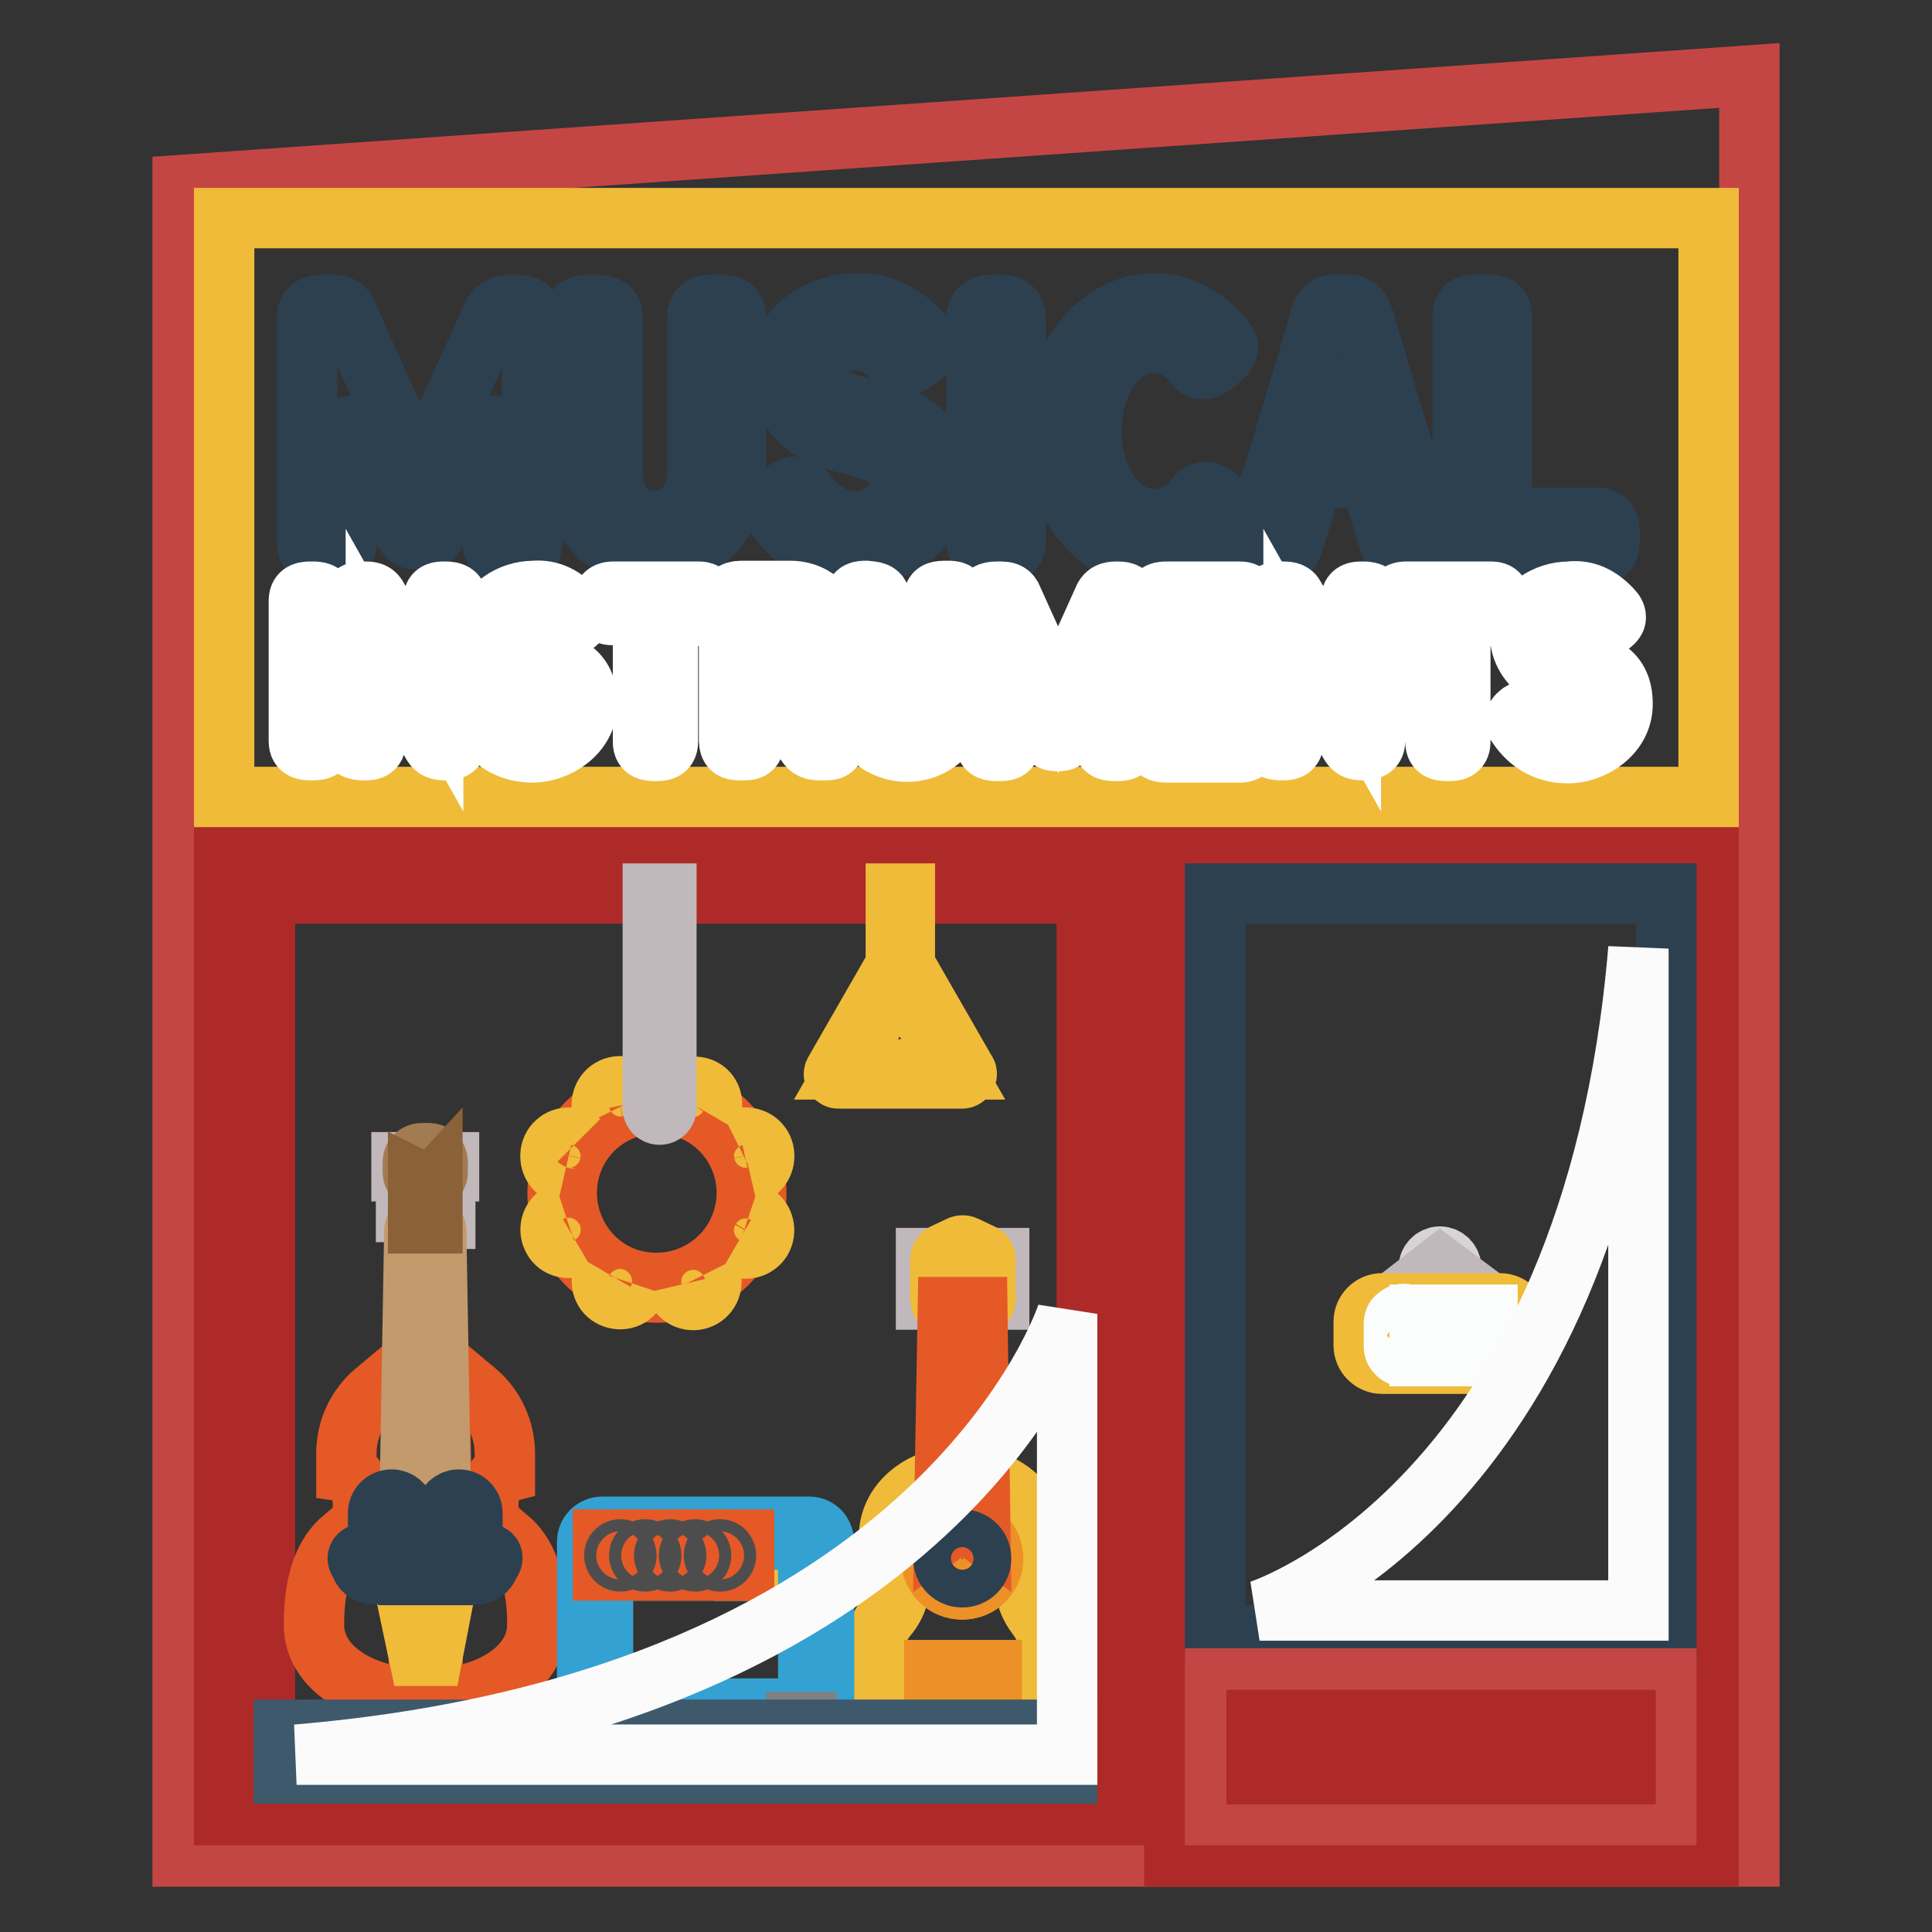
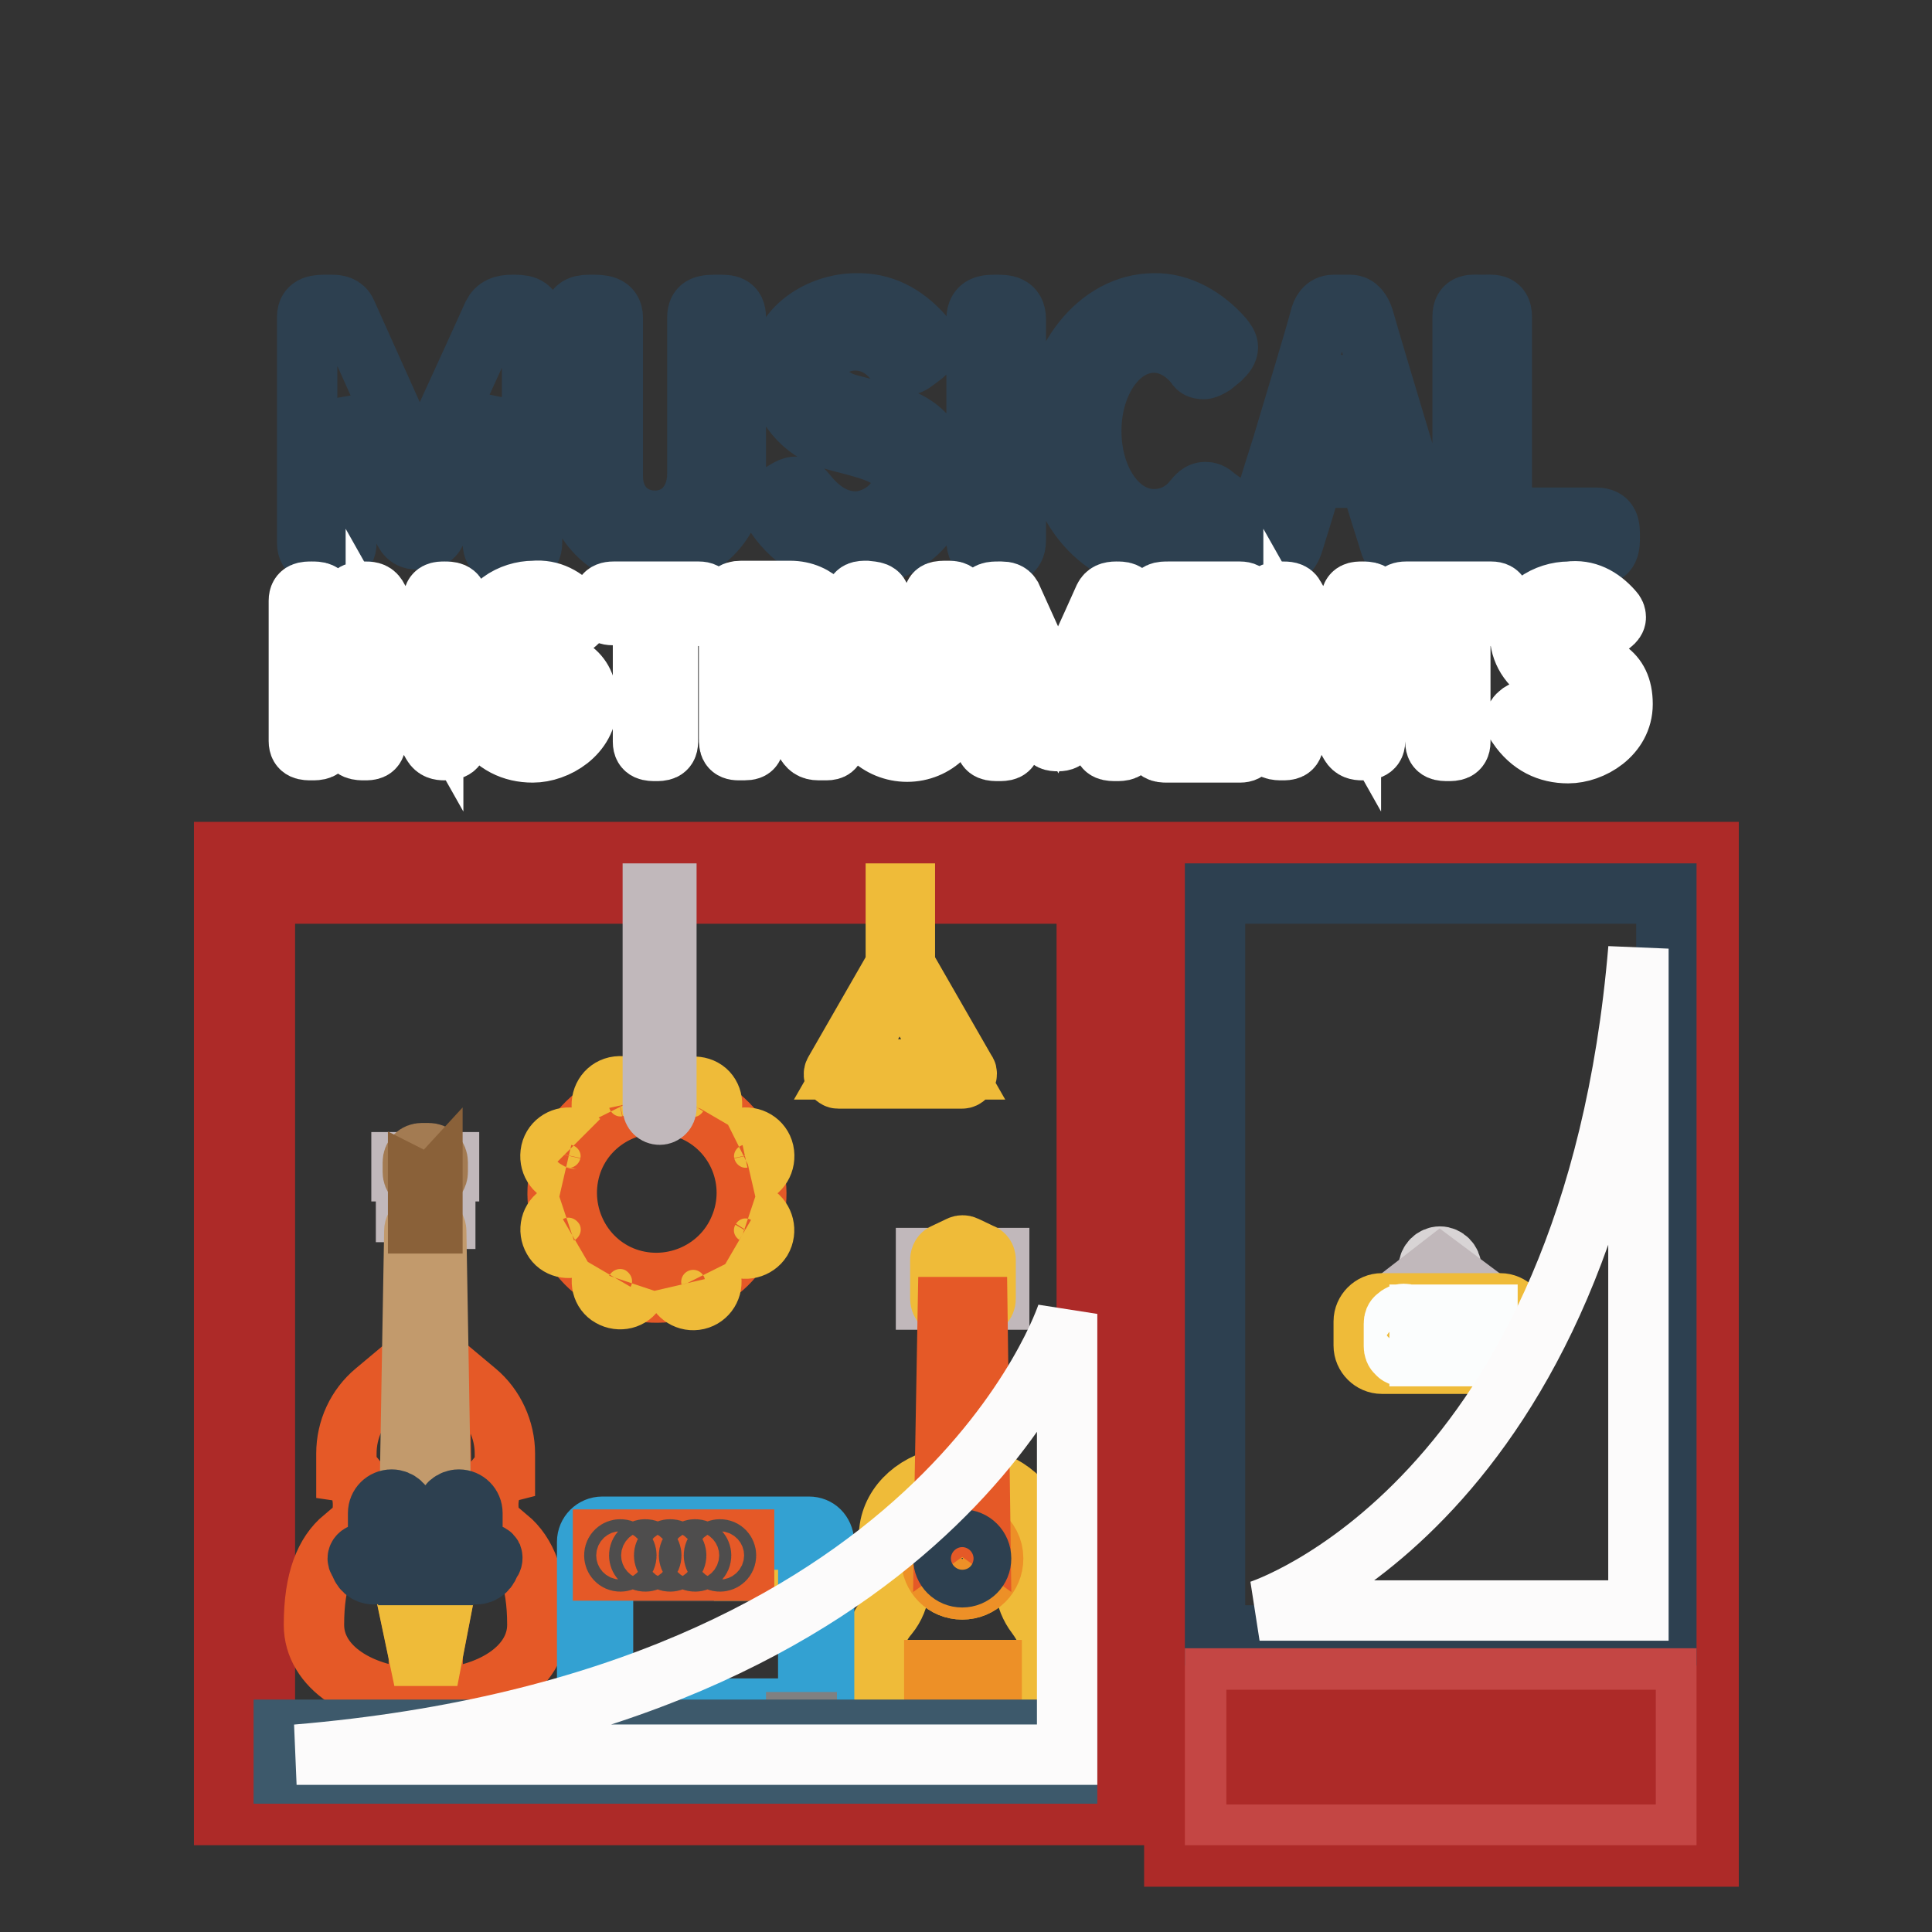
<svg xmlns="http://www.w3.org/2000/svg" version="1.1" x="0px" y="0px" viewBox="0 0 256 256" enable-background="new 0 0 256 256" xml:space="preserve">
  <rect x="0" y="0" width="256" height="256" fill="#333333" stroke="none" />
  <g>
-     <path stroke-width="8" fill-opacity="0" stroke="#c44644" d="M231.8,10v236H24.2V24.5L231.8,10z" />
    <path stroke-width="8" fill-opacity="0" stroke="#2d4050" d="M33.7,116.9h111.7v119.7H33.7V116.9z" />
    <path stroke-width="8" fill-opacity="0" stroke="#ad2a28" d="M29.7,112.9v127.6h119.8V112.9H29.7z M144,235H35.1V118.4H144V235z M155.6,112.9h70.8V246h-70.8V112.9z" />
    <path stroke-width="8" fill-opacity="0" stroke="#2d4050" d="M161,118.4h59.8v98.3H161V118.4z" />
    <path stroke-width="8" fill-opacity="0" stroke="#c44644" d="M161,222.4h59.8v18.1H161V222.4z" />
    <path stroke-width="8" fill-opacity="0" stroke="#ad2a28" d="M166.5,227.9h48.9v7.2h-48.9V227.9z" />
    <path stroke-width="8" fill-opacity="0" stroke="#d8d4d5" d="M189.3,168c0,0.8,0.7,1.5,1.5,1.5c0.8,0,1.5-0.7,1.5-1.5c0,0,0,0,0,0c0-0.8-0.7-1.5-1.5-1.5 C190,166.5,189.3,167.2,189.3,168C189.3,168,189.3,168,189.3,168z" />
    <path stroke-width="8" fill-opacity="0" stroke="#c1b8bb" d="M198.1,173.7l-7.3-5.5l-6.9,5.4l-0.2-0.3l7.1-5.5l7.5,5.6L198.1,173.7z" />
    <path stroke-width="8" fill-opacity="0" stroke="#efbb39" d="M201.2,178.3c0,1.3-1.1,2.4-2.4,2.4h-15.7c-1.3,0-2.4-1.1-2.4-2.4v-3.2c0-1.3,1.1-2.4,2.4-2.4h15.7 c1.3,0,2.4,1.1,2.4,2.4V178.3z" />
    <path stroke-width="8" fill-opacity="0" stroke="#fbfdfd" d="M186,174.1c0.4,0,0.7,0.1,0.9,0.4c0.3,0.3,0.4,0.6,0.4,0.9v3c0,0.4-0.1,0.7-0.4,0.9s-0.6,0.4-0.9,0.4 c-0.4,0-0.7-0.1-0.9-0.4c-0.3-0.2-0.4-0.6-0.4-0.9v-3c0-0.4,0.1-0.7,0.4-0.9C185.4,174.2,185.7,174.1,186,174.1L186,174.1z  M186.5,175.4c0-0.1,0-0.2-0.1-0.3c-0.1-0.1-0.2-0.1-0.3-0.1c-0.1,0-0.2,0-0.3,0.1c-0.1,0.1-0.1,0.2-0.1,0.3v3c0,0.1,0,0.2,0.1,0.3 c0.1,0.1,0.2,0.1,0.3,0.1c0.1,0,0.2,0,0.3-0.1c0.1-0.1,0.1-0.2,0.1-0.3V175.4z M189.4,174.2c0.4,0,0.7,0.1,1,0.4 c0.2,0.2,0.3,0.6,0.3,0.9v0.8c0,0.3-0.1,0.7-0.4,0.9c-0.3,0.3-0.6,0.4-0.9,0.4h-0.5v2.1h-0.8v-5.5H189.4L189.4,174.2z M189.9,175.5 c0-0.1,0-0.3-0.1-0.3c-0.1-0.1-0.2-0.1-0.3-0.1h-0.5v1.8h0.5c0.1,0,0.2,0,0.3-0.1c0.1-0.1,0.1-0.2,0.1-0.3V175.5L189.9,175.5z  M191.4,179.7v-5.5h2.4v0.8h-1.5v1.5h1.1v0.8h-1.1v1.5h1.5v0.8H191.4z M195.2,174.2l1.1,3.7v-3.7h0.8v5.5h-0.9l-1.1-3.5v3.5h-0.8 v-5.5H195.2L195.2,174.2z" />
    <path stroke-width="8" fill-opacity="0" stroke="#fcfbfb" d="M217.1,125.7v87.7h-50.2C166.9,213.4,210.9,199.4,217.1,125.7L217.1,125.7z" />
    <path stroke-width="8" fill-opacity="0" stroke="#c1b8bb" d="M130,166.7h2.4v1.2H130V166.7z M130,168.9h2.4v1.2H130V168.9z M130,171h2.4v1.2H130V171z M122.7,166.7h2.4 v1.2h-2.4V166.7z M122.7,168.9h2.4v1.2h-2.4V168.9z M122.7,171h2.4v1.2h-2.4V171z" />
    <path stroke-width="8" fill-opacity="0" stroke="#efbb39" d="M137.3,214c1.2,1.6,2,3.4,2,5.4c0,5.4-5.3,9.8-11.8,9.8c-6.5,0-11.8-4.4-11.8-9.8c0-2,0.7-3.9,2-5.4 c1.7-2.1,2-5,0.8-7.4c-0.5-0.9-0.7-1.9-0.7-3c0-3.8,3.1-7,7.4-7.8l-0.1,7.4l0,0c-1.1,0.8-1.7,2-1.7,3.3c0,2.3,1.8,4.1,4.1,4.1 c2.3,0,4.1-1.8,4.1-4.1c0-1.4-0.7-2.6-1.7-3.3l-0.1-7.4c4.2,0.9,7.4,4,7.4,7.8c0,1.1-0.2,2.1-0.7,3 C135.3,209,135.7,211.9,137.3,214z M131.3,222.7v-1.4h-7.6v1.4H131.3z" />
    <path stroke-width="8" fill-opacity="0" stroke="#ed9027" d="M123.8,221.3h7.6v1.4h-7.6V221.3z M129.9,203.2c1.1,0.8,1.7,2,1.7,3.3c0,2.3-1.8,4.1-4.1,4.1 c-2.3,0-4.1-1.8-4.1-4.1c0-1.4,0.7-2.6,1.7-3.3c0.7-0.5,1.5-0.8,2.4-0.8S129.3,202.7,129.9,203.2L129.9,203.2z M130.1,206.5 c0-1.4-1.1-2.5-2.5-2.5c-1.4,0-2.5,1.1-2.5,2.5l0,0c0,1.4,1.1,2.5,2.5,2.5C128.9,209,130.1,207.9,130.1,206.5z" />
    <path stroke-width="8" fill-opacity="0" stroke="#efbb39" d="M130.6,166.9v5.2c0,0.6-0.5,1.1-1.1,1.1h-3.8c-0.6,0-1.1-0.5-1.1-1.1v-5.2c0-0.3,0.2-0.7,0.5-0.8l2.1-1 c0.2-0.1,0.5-0.1,0.7,0l2.1,1C130.4,166.2,130.6,166.6,130.6,166.9z" />
    <path stroke-width="8" fill-opacity="0" stroke="#e55927" d="M129.8,195.7l0.1,7.4c-0.7-0.5-1.5-0.8-2.4-0.8s-1.7,0.3-2.4,0.8l0,0l0.1-7.4l0.4-22.5h3.9L129.8,195.7 L129.8,195.7z" />
    <path stroke-width="8" fill-opacity="0" stroke="#2d4050" d="M127.5,204c1.4,0,2.5,1.1,2.5,2.5c0,1.4-1.1,2.5-2.5,2.5l0,0c-1.4,0-2.5-1.1-2.5-2.5 C125,205.1,126.2,204,127.5,204z" />
    <path stroke-width="8" fill-opacity="0" stroke="#c1b8bb" d="M53.2,154h2.1v1.2h-2.1V154z M57.4,154h2.1v1.2h-2.1V154z M53.7,157.5H56v1.2h-2.2V157.5z M53.7,159.4H56 v1.2h-2.2V159.4z M56.8,158.4H59v1.2h-2.2V158.4z M56.8,160.3H59v1.2h-2.2V160.3z M56.4,229.8c-0.3,0-0.6-0.3-0.6-0.6v-4.1 c0-0.3,0.3-0.6,0.6-0.6c0.3,0,0.6,0.3,0.6,0.6c0,0,0,0,0,0v4.1C57,229.6,56.7,229.8,56.4,229.8z" />
    <path stroke-width="8" fill-opacity="0" stroke="#ed9027" d="M57.3,219.4v5.8c-0.6,0-1.2,0-1.8,0v-5.8H57.3z" />
    <path stroke-width="8" fill-opacity="0" stroke="#e55927" d="M67.3,203.8c2.4,2,3.9,5.5,3.9,11.5c0,5.6-6.2,9.6-13.9,9.8v-5.8l1.1-5.7h-4.1l1.2,5.7v5.8 c-7.8-0.3-13.9-4.2-13.9-9.8c0-6,1.5-9.5,3.9-11.5c0,0,0.1,0,0.1,0c1.4,0,2.5-2,2.5-4.4c0-2.2-1-4.1-2.2-4.3v-2.5 c0-3.2,1.4-6.2,3.8-8.2l4.9-4.1L54.4,198h4.1l-0.3-17.7l4.9,4.1c2.4,2,3.8,5.1,3.8,8.2v2.5c-1.2,0.3-2.2,2.1-2.2,4.3 C64.7,201.8,65.8,203.8,67.3,203.8C67.2,203.8,67.2,203.8,67.3,203.8z" />
    <path stroke-width="8" fill-opacity="0" stroke="#c29a6c" d="M58.1,180.3l0.3,17.7h-4.1l0.3-17.7l0.3-17.2c0-0.4,0.2-0.7,0.5-0.9h1.9c0.3,0.2,0.5,0.6,0.5,0.9 L58.1,180.3z" />
    <path stroke-width="8" fill-opacity="0" stroke="#efbb39" d="M58.4,213.7l-1.1,5.7h-1.8l-1.2-5.7H58.4z" />
    <path stroke-width="8" fill-opacity="0" stroke="#a37b52" d="M57.3,156.4c-0.1,0.1-0.3,0.1-0.5,0.1h-0.9c-0.7,0-1.2-0.5-1.2-1.2c0,0,0,0,0,0V154c0-0.7,0.5-1.2,1.2-1.2 h0.9c0.7,0,1.2,0.5,1.2,1.2v1.3C58,155.8,57.7,156.2,57.3,156.4z" />
    <path stroke-width="8" fill-opacity="0" stroke="#8a6139" d="M57.3,156.4v5.7h-1.9v-5.7c0.2,0.1,0.3,0.1,0.5,0.1h0.9C57,156.5,57.2,156.5,57.3,156.4z" />
    <path stroke-width="8" fill-opacity="0" stroke="#2d4050" d="M54.1,207.5h4.6v1.2h-4.6V207.5z M64.7,205.9h-0.3c-0.3,0-0.6,0.3-0.6,0.6v0.4c0,0.3-0.3,0.6-0.6,0.6 c-0.3,0-0.6-0.3-0.6-0.6l0,0v-6.4c0-1-0.8-1.8-1.8-1.8c-0.9,0-1.7,0.7-1.8,1.6c-0.3,0.1-0.4,0.5-0.3,0.8c0.1,0.2,0.3,0.3,0.5,0.3 h0.3c0.3,0,0.6-0.3,0.6-0.6v-0.4c0-0.3,0.3-0.6,0.6-0.6c0.3,0,0.6,0.3,0.6,0.6v6.4c0,1,0.8,1.8,1.8,1.8c0.9,0,1.7-0.7,1.8-1.6 c0.3-0.1,0.4-0.5,0.3-0.8C65.1,206,64.9,205.9,64.7,205.9z M53.7,200.3c-0.1-0.9-0.9-1.6-1.8-1.6c-1,0-1.8,0.8-1.8,1.8v6.4 c0,0.3-0.3,0.6-0.6,0.6c-0.3,0-0.6-0.3-0.6-0.6v-0.4c0-0.3-0.3-0.6-0.6-0.6h-0.3c-0.3,0-0.6,0.3-0.6,0.6c0,0.2,0.1,0.4,0.3,0.5 c0.1,0.9,0.9,1.6,1.8,1.6c1,0,1.8-0.8,1.8-1.8v-6.4c0-0.3,0.3-0.6,0.6-0.6c0.3,0,0.6,0.3,0.6,0.6v0.4c0,0.3,0.3,0.6,0.6,0.6h0.3 c0.3,0,0.6-0.3,0.6-0.6C54.1,200.6,53.9,200.4,53.7,200.3z" />
    <path stroke-width="8" fill-opacity="0" stroke="#4e4d4d" d="M107.1,208.2v18.2H79.9v-18.2h18.7H107.1z" />
    <path stroke-width="8" fill-opacity="0" stroke="#efbb39" d="M107.1,204v4.1h-8.5V204H107.1z M105.3,206.9v-1.7H103v1.7H105.3z" />
    <path stroke-width="8" fill-opacity="0" stroke="#33a1d2" d="M107.2,202.3H79.8c-1.1,0-2,0.9-2,2v22c0,1.1,0.9,2,2,2h27.4c1.1,0,2-0.9,2-2v-22 C109.1,203.1,108.3,202.3,107.2,202.3z M107.1,208.2v18.2H79.9V204h27.2V208.2L107.1,208.2z" />
    <path stroke-width="8" fill-opacity="0" stroke="#808081" d="M105.5,228.2h1.4v1h-1.4V228.2z" />
    <path stroke-width="8" fill-opacity="0" stroke="#e55927" d="M98.6,204v4.1H79.9V204H98.6z M96.3,206.1c0-0.5-0.4-0.8-0.8-0.8c-0.5,0-0.8,0.4-0.8,0.8 c0,0.5,0.4,0.8,0.8,0.8C95.9,206.9,96.3,206.6,96.3,206.1z M93,206.1c0-0.5-0.4-0.8-0.8-0.8c-0.5,0-0.8,0.4-0.8,0.8 c0,0.5,0.4,0.8,0.8,0.8C92.6,206.9,93,206.6,93,206.1z M89.7,206.1c0-0.5-0.4-0.8-0.8-0.8c-0.5,0-0.8,0.4-0.8,0.8 c0,0.5,0.4,0.8,0.8,0.8C89.3,206.9,89.7,206.6,89.7,206.1z M86.4,206.1c0-0.5-0.4-0.8-0.8-0.8c-0.5,0-0.8,0.4-0.8,0.8 c0,0.5,0.4,0.8,0.8,0.8C86,206.9,86.4,206.6,86.4,206.1z M83.1,206.1c0-0.5-0.4-0.8-0.8-0.8c-0.5,0-0.8,0.4-0.8,0.8 c0,0.5,0.4,0.8,0.8,0.8C82.7,206.9,83.1,206.6,83.1,206.1z" />
    <path stroke-width="8" fill-opacity="0" stroke="#4e4d4d" d="M95.4,205.3c0.5,0,0.8,0.4,0.8,0.8c0,0.5-0.4,0.8-0.8,0.8c-0.5,0-0.8-0.4-0.8-0.8 C94.6,205.6,95,205.3,95.4,205.3z M92.1,205.3c0.5,0,0.8,0.4,0.8,0.8c0,0.5-0.4,0.8-0.8,0.8c-0.5,0-0.8-0.4-0.8-0.8 C91.3,205.6,91.7,205.3,92.1,205.3z M88.8,205.3c0.5,0,0.8,0.4,0.8,0.8c0,0.5-0.4,0.8-0.8,0.8c-0.5,0-0.8-0.4-0.8-0.8 C88,205.6,88.4,205.3,88.8,205.3z M85.5,205.3c0.5,0,0.8,0.4,0.8,0.8c0,0.5-0.4,0.8-0.8,0.8c-0.5,0-0.8-0.4-0.8-0.8 C84.7,205.6,85.1,205.3,85.5,205.3z M82.2,205.3c0.5,0,0.8,0.4,0.8,0.8c0,0.5-0.4,0.8-0.8,0.8c-0.5,0-0.8-0.4-0.8-0.8 C81.4,205.6,81.8,205.3,82.2,205.3z" />
    <path stroke-width="8" fill-opacity="0" stroke="#808081" d="M80.1,228.2h1.4v1h-1.4V228.2z" />
    <path stroke-width="8" fill-opacity="0" stroke="#efbb39" d="M128,142l-8.1-14.1v-9.5h-1.2v9.5l-8.1,14.1c-0.2,0.3-0.1,0.7,0.2,0.8c0.1,0.1,0.2,0.1,0.3,0.1h16.4 c0.3,0,0.6-0.3,0.6-0.6C128.1,142.2,128.1,142.1,128,142z M112.1,141.7l7.1-12.4l7.1,12.4H112.1z" />
    <path stroke-width="8" fill-opacity="0" stroke="#3d596b" d="M37.6,229.2h103.8v5.8H37.6V229.2z" />
    <path stroke-width="8" fill-opacity="0" stroke="#e55927" d="M82,170.3c-6.7-2.8-9.9-10.5-7.1-17.2c2.8-6.7,10.5-9.9,17.2-7.1c6.7,2.8,9.9,10.5,7.1,17.2 C96.4,169.9,88.7,173,82,170.3z M91.6,147.1c-6.1-2.5-13.1,0.4-15.6,6.4c-2.5,6.1,0.4,13.1,6.4,15.6c6.1,2.5,13.1-0.4,15.6-6.4 C100.6,156.6,97.7,149.6,91.6,147.1z" />
    <path stroke-width="8" fill-opacity="0" stroke="#efbb39" d="M99.4,155.6c1.3-0.3,2.1-1.6,1.8-3c-0.3-1.3-1.6-2.1-3-1.8c-0.2,0.1-0.5,0.2-0.7,0.3 M76.6,165 c-1.2,0.7-2.7,0.3-3.3-0.8c-0.7-1.2-0.3-2.7,0.8-3.3c0.2-0.1,0.4-0.2,0.7-0.3 M89.5,170.4c0.3,1.3,1.6,2.1,2.9,1.8 c1.3-0.3,2.1-1.6,1.8-2.9c-0.1-0.2-0.2-0.5-0.3-0.7 M84.6,145.8c-0.3-1.3-1.6-2.1-3-1.8c-1.3,0.3-2.1,1.6-1.8,3 c0.1,0.2,0.2,0.5,0.3,0.7 M97.5,165.1c1.2,0.7,2.7,0.3,3.4-0.8c0.7-1.2,0.3-2.7-0.8-3.4c-0.2-0.1-0.4-0.2-0.7-0.3 M74.8,155.6 c-1.3-0.3-2.1-1.6-1.8-3c0.3-1.3,1.6-2.1,3-1.8c0.1,0,0.2,0.1,0.4,0.1c0.1,0,0.2,0.1,0.3,0.2 M80.1,168.5c-0.7,1.2-0.3,2.7,0.8,3.3 c1.2,0.7,2.7,0.3,3.3-0.8c0.1-0.2,0.2-0.4,0.3-0.7 M94,147.6c0.7-1.2,0.3-2.7-0.8-3.3s-2.7-0.3-3.4,0.8c-0.1,0.2-0.2,0.4-0.3,0.7" />
    <path stroke-width="8" fill-opacity="0" stroke="#c1b8bb" d="M87.4,147.7c-0.5,0-0.9-0.4-0.9-0.9l0,0v-28.4h1.8v28.4C88.3,147.3,87.9,147.7,87.4,147.7L87.4,147.7z" />
    <path stroke-width="8" fill-opacity="0" stroke="#fcfbfb" d="M39.3,232.5h102.1v-58.4C141.4,174.1,125,225.3,39.3,232.5z" />
-     <path stroke-width="8" fill-opacity="0" stroke="#efbb39" d="M29.7,28.9h196.7v76.7H29.7V28.9z" />
    <path stroke-width="8" fill-opacity="0" stroke="#2d4050" d="M43.9,40.4c0.8,0,1.6,0.1,2,1L55.6,63c3.2-7.1,6.5-14.2,9.7-21.3c0.5-1,1.3-1.3,2.6-1.3 c1.2,0,2.6,0,2.6,1.6v29.9c0,1.7-1.3,1.7-2.6,1.7c-1.2,0-2.6,0-2.6-1.7l0-18.7c-0.3,0.7-0.7,2.2-1,2.9c-1.3,2.8-2.6,5.7-3.9,8.5 l-2.7,6c-0.3,0.6-0.8,0.9-1.9,0.9s-1.7-0.1-2.2-1l-6.8-14.8l-0.9-2.5v18.7c0,1.7-1.3,1.7-2.6,1.7c-1.2,0-2.6,0-2.6-1.7V42 c0-1.6,1.4-1.6,2.6-1.6H43.9z M81.2,42.1v21c0,3.6,2.4,5.9,5.6,5.9c3.3,0,5.6-2.6,5.6-6.2V42.1c0-1.7,1.1-1.7,2.8-1.7 c1.3,0,2.3,0,2.3,1.7V63c0,6.3-4.9,10.9-10.7,10.9c-5.9,0-10.8-4.6-10.8-11.1V42.1c0-1.7,1.3-1.7,2.4-1.7 C79.7,40.4,81.2,40.4,81.2,42.1z M122.3,44.4L122.3,44.4c0.4,0.4,0.7,0.9,0.7,1.4c0,0.5-0.2,0.9-0.9,1.4l-0.8,0.6 c-0.5,0.4-0.9,0.6-1.4,0.6c-0.7,0-1.1-0.4-1.6-0.9c-1.4-1.6-3.1-2.4-5-2.4c-2.3,0-5,1.5-5,3.9c0,1.6,0.8,3,2.5,3.9 c1,0.6,2.6,0.9,4.1,1.3c4.6,1,9.7,2.3,9.7,9.5c0,6.5-6.5,10.2-11.3,10.2c-4.2,0-7.9-1.7-10.6-5.7c-0.2-0.4-0.4-0.6-0.4-1.1 c0-0.6,0.3-1,1-1.6l0.8-0.5c0.5-0.3,0.9-0.5,1.3-0.5c0.7,0,1.1,0.5,1.6,1.1c1.8,2.2,3.9,3.5,6.4,3.5c2.7,0,6.1-2.3,6.1-5.3 c0-3.2-3.7-4.1-7.1-5c-1.2-0.3-2.7-0.7-3.6-1.1c-3.7-1.8-5.6-5.3-5.6-8.6c0-5.8,5.7-8.9,10.2-8.9C116.9,40.1,119.8,41.6,122.3,44.4 z M134.6,42.3v29.3c0,1.9-1.4,1.9-2.6,1.9s-2.6,0-2.6-1.9V42.3c0-1.9,1.4-1.9,2.6-1.9C133.2,40.4,134.6,40.4,134.6,42.3z M162,44.7 c0.4,0.5,0.7,0.9,0.7,1.3c0,0.5-0.3,0.9-0.9,1.5l-1.1,0.9c-0.5,0.3-0.9,0.5-1.2,0.5c-0.7,0-0.9-0.2-1.2-0.7 c-1.5-1.8-3.4-2.8-5.4-2.8c-4.7,0-8.3,5.3-8.3,11.7c0,6.5,3.6,11.7,8.3,11.7c2.1,0,3.9-0.9,5.2-2.5c0.5-0.6,0.9-1.1,1.6-1.1 c0.4,0,0.8,0.1,1.3,0.6l1.1,0.8c0.5,0.4,0.8,0.7,0.8,1.2c0,0.5-0.3,0.9-0.7,1.5c-2.3,2.7-5.4,4.7-9.3,4.7 c-7.4,0-13.4-7.6-13.4-16.9c0-9.3,6.1-16.9,13.4-16.9C156.4,40.1,159.7,42.1,162,44.7L162,44.7z M178.9,40.4c1,0,1.5,0.9,1.8,1.8 c0.7,2.5,3.4,11.5,5.6,18.8c1.4,4.7,2.7,8.8,2.9,9.8c0.1,0.4,0.3,1,0.3,1.3c0,0.9-0.4,1.4-1.6,1.4h-1.8c-1.2,0-1.6-0.3-2-1.7 c-0.5-1.7-1.5-4.6-2.6-8.5H174l-1.7,5.6l-0.9,2.9c-0.4,1.3-0.8,1.7-2,1.7h-1.7c-1.2,0-1.7-0.6-1.7-1.4c0-0.2,0.2-0.8,0.3-1.2v0 c0.7-2.5,2.1-7.1,3.6-11.8c2-6.7,4.2-13.9,5-16.9c0.2-0.9,0.7-1.8,1.8-1.8L178.9,40.4L178.9,40.4z M175.5,58.5h4.7l-2.2-10.6 L175.5,58.5z M199,42v26.6h12.5c1.8,0,1.8,1.2,1.8,2.5c0,1.2,0,2.5-1.8,2.5h-15.1c-1.3,0-2.6,0-2.6-1.9V42c0-1.9,1.3-1.6,2.6-1.6 C197.7,40.4,199,40.1,199,42z" />
    <path stroke-width="8" fill-opacity="0" stroke="#ffffff" d="M43,79.6v18.6c0,1.2-0.9,1.2-1.7,1.2c-0.8,0-1.7,0-1.7-1.2V79.6c0-1.2,0.9-1.2,1.7-1.2 C42.1,78.4,43,78.4,43,79.6z M49.9,79l7.5,13.3V79.6c0-1.2,0.8-1.2,1.5-1.2c0.7,0,1.7,0,1.7,1.2v18.6c0,1.2-1.1,1.2-1.7,1.2 c-0.6,0-1.2-0.1-1.6-0.8l-7.5-13.3v12.9c0,1.2-0.8,1.2-1.5,1.2c-0.7,0-1.8,0-1.8-1.2V79.6c0-1.2,1.1-1.2,1.8-1.2 C48.9,78.4,49.5,78.4,49.9,79z M76.4,80.9L76.4,80.9c0.3,0.3,0.4,0.6,0.4,0.9c0,0.3-0.2,0.6-0.6,0.9L75.8,83 c-0.3,0.3-0.6,0.4-0.9,0.4c-0.5,0-0.7-0.3-1-0.5c-0.9-1-2-1.5-3.2-1.5c-1.5,0-3.2,0.9-3.2,2.5c0,1,0.5,1.9,1.6,2.5 c0.6,0.4,1.6,0.6,2.6,0.8c2.9,0.7,6.1,1.4,6.1,6c0,4.1-4.1,6.5-7.2,6.5c-2.7,0-5-1.1-6.7-3.6c-0.1-0.2-0.3-0.4-0.3-0.7 c0-0.4,0.2-0.7,0.6-1l0.5-0.3c0.3-0.2,0.6-0.3,0.8-0.3c0.5,0,0.7,0.3,1,0.7c1.1,1.4,2.5,2.2,4.1,2.2c1.7,0,3.9-1.5,3.9-3.4 c0-2-2.4-2.6-4.5-3.2c-0.8-0.2-1.7-0.4-2.3-0.7c-2.3-1.2-3.5-3.3-3.5-5.5c0-3.7,3.6-5.6,6.5-5.6C73,78.1,74.8,79.1,76.4,80.9z  M81.3,78.4h11.3c1.2,0,1.2,0.8,1.2,1.6s0,1.6-1.2,1.6h-4.1v16.7c0,1.2-0.9,1.2-1.6,1.2c-0.8,0-1.7,0-1.7-1.2V81.5h-4 c-1.3,0-1.3-0.8-1.3-1.6S80,78.4,81.3,78.4z M105.4,91l4.8,6.7c0.2,0.3,0.4,0.7,0.4,0.9c0,0.5-0.3,0.8-1.1,0.8h-1 c-1,0-1.4-0.4-1.8-1.1l-5.2-7.3h-1.6v6.8c0,1.1,0,1.6-1.3,1.6h-0.7c-1.2,0-1.3-0.6-1.3-1.6V79.9c0-1.1,0.5-1.6,1.6-1.6h6.5 c3.6,0,6,2.8,6,6.1C110.6,88.1,108.2,90.5,105.4,91z M99.8,87.9h4c2.1,0,3.5-1.5,3.5-3.3c0-1.8-1.2-3.1-3-3.1h-4.5L99.8,87.9 L99.8,87.9z M116.6,79.4v13.4c0,2.3,1.5,3.7,3.6,3.7c2.1,0,3.5-1.6,3.5-4V79.4c0-1.1,0.7-1.1,1.8-1.1c0.8,0,1.5,0,1.5,1.1v13.3 c0,4-3.1,6.9-6.8,6.9c-3.7,0-6.9-2.9-6.9-7V79.4c0-1.1,0.8-1.1,1.5-1.1C115.7,78.4,116.6,78.4,116.6,79.4z M132.7,78.4 c0.5,0,1,0.1,1.3,0.6l6.2,13.7c2-4.5,4.1-9,6.1-13.5c0.3-0.6,0.8-0.8,1.6-0.8c0.8,0,1.6,0,1.6,1v19c0,1.1-0.8,1.1-1.6,1.1 c-0.8,0-1.7,0-1.7-1.1l0-11.9c-0.2,0.4-0.4,1.4-0.6,1.9c-0.8,1.8-1.7,3.6-2.5,5.4l-1.7,3.8c-0.2,0.4-0.5,0.6-1.2,0.6 c-0.8,0-1.1-0.1-1.4-0.7l-4.3-9.4l-0.6-1.6v11.9c0,1.1-0.8,1.1-1.6,1.1s-1.7,0-1.7-1.1v-19c0-1,0.9-1,1.7-1L132.7,78.4L132.7,78.4 L132.7,78.4z M164.3,78.4c1.2,0,1.2,0.8,1.2,1.6c0,0.8,0,1.6-1.2,1.6h-7.9v5.7h6.4c1.2,0,1.2,0.8,1.2,1.6c0,0.8,0,1.6-1.2,1.6h-6.4 v6h7.9c1.2,0,1.2,0.8,1.2,1.6c0,0.8,0,1.6-1.2,1.6h-9.7c-0.8,0-1.5-0.1-1.5-1.2V79.6c0-1.2,0.8-1.2,1.7-1.2H164.3L164.3,78.4z  M171.5,79l7.5,13.3V79.6c0-1.2,0.8-1.2,1.5-1.2c0.7,0,1.7,0,1.7,1.2v18.6c0,1.2-1.1,1.2-1.7,1.2c-0.6,0-1.2-0.1-1.6-0.8l-7.5-13.3 v12.9c0,1.2-0.8,1.2-1.5,1.2c-0.7,0-1.8,0-1.8-1.2V79.6c0-1.2,1.1-1.2,1.8-1.2C170.5,78.4,171.2,78.4,171.5,79L171.5,79z  M186.3,78.4h11.3c1.2,0,1.2,0.8,1.2,1.6s0,1.6-1.2,1.6h-4.1v16.7c0,1.2-0.9,1.2-1.6,1.2c-0.8,0-1.7,0-1.7-1.2V81.5h-4 c-1.3,0-1.3-0.8-1.3-1.6S185.1,78.4,186.3,78.4L186.3,78.4z M213.7,80.9L213.7,80.9c0.3,0.3,0.4,0.6,0.4,0.9c0,0.3-0.2,0.6-0.6,0.9 l-0.5,0.4c-0.3,0.3-0.6,0.4-0.9,0.4c-0.5,0-0.7-0.3-1-0.5c-0.9-1-2-1.5-3.2-1.5c-1.5,0-3.2,0.9-3.2,2.5c0,1,0.5,1.9,1.6,2.5 c0.6,0.4,1.6,0.6,2.6,0.8c2.9,0.7,6.1,1.4,6.1,6c0,4.1-4.1,6.5-7.2,6.5c-2.7,0-5-1.1-6.7-3.6c-0.1-0.2-0.3-0.4-0.3-0.7 c0-0.4,0.2-0.7,0.6-1l0.5-0.3c0.3-0.2,0.6-0.3,0.8-0.3c0.5,0,0.7,0.3,1,0.7c1.1,1.4,2.5,2.2,4.1,2.2c1.7,0,3.9-1.5,3.9-3.4 c0-2-2.4-2.6-4.5-3.2c-0.8-0.2-1.7-0.4-2.3-0.7c-2.3-1.2-3.5-3.3-3.5-5.5c0-3.7,3.6-5.6,6.5-5.6C210.2,78.1,212.1,79.1,213.7,80.9 L213.7,80.9z" />
  </g>
</svg>